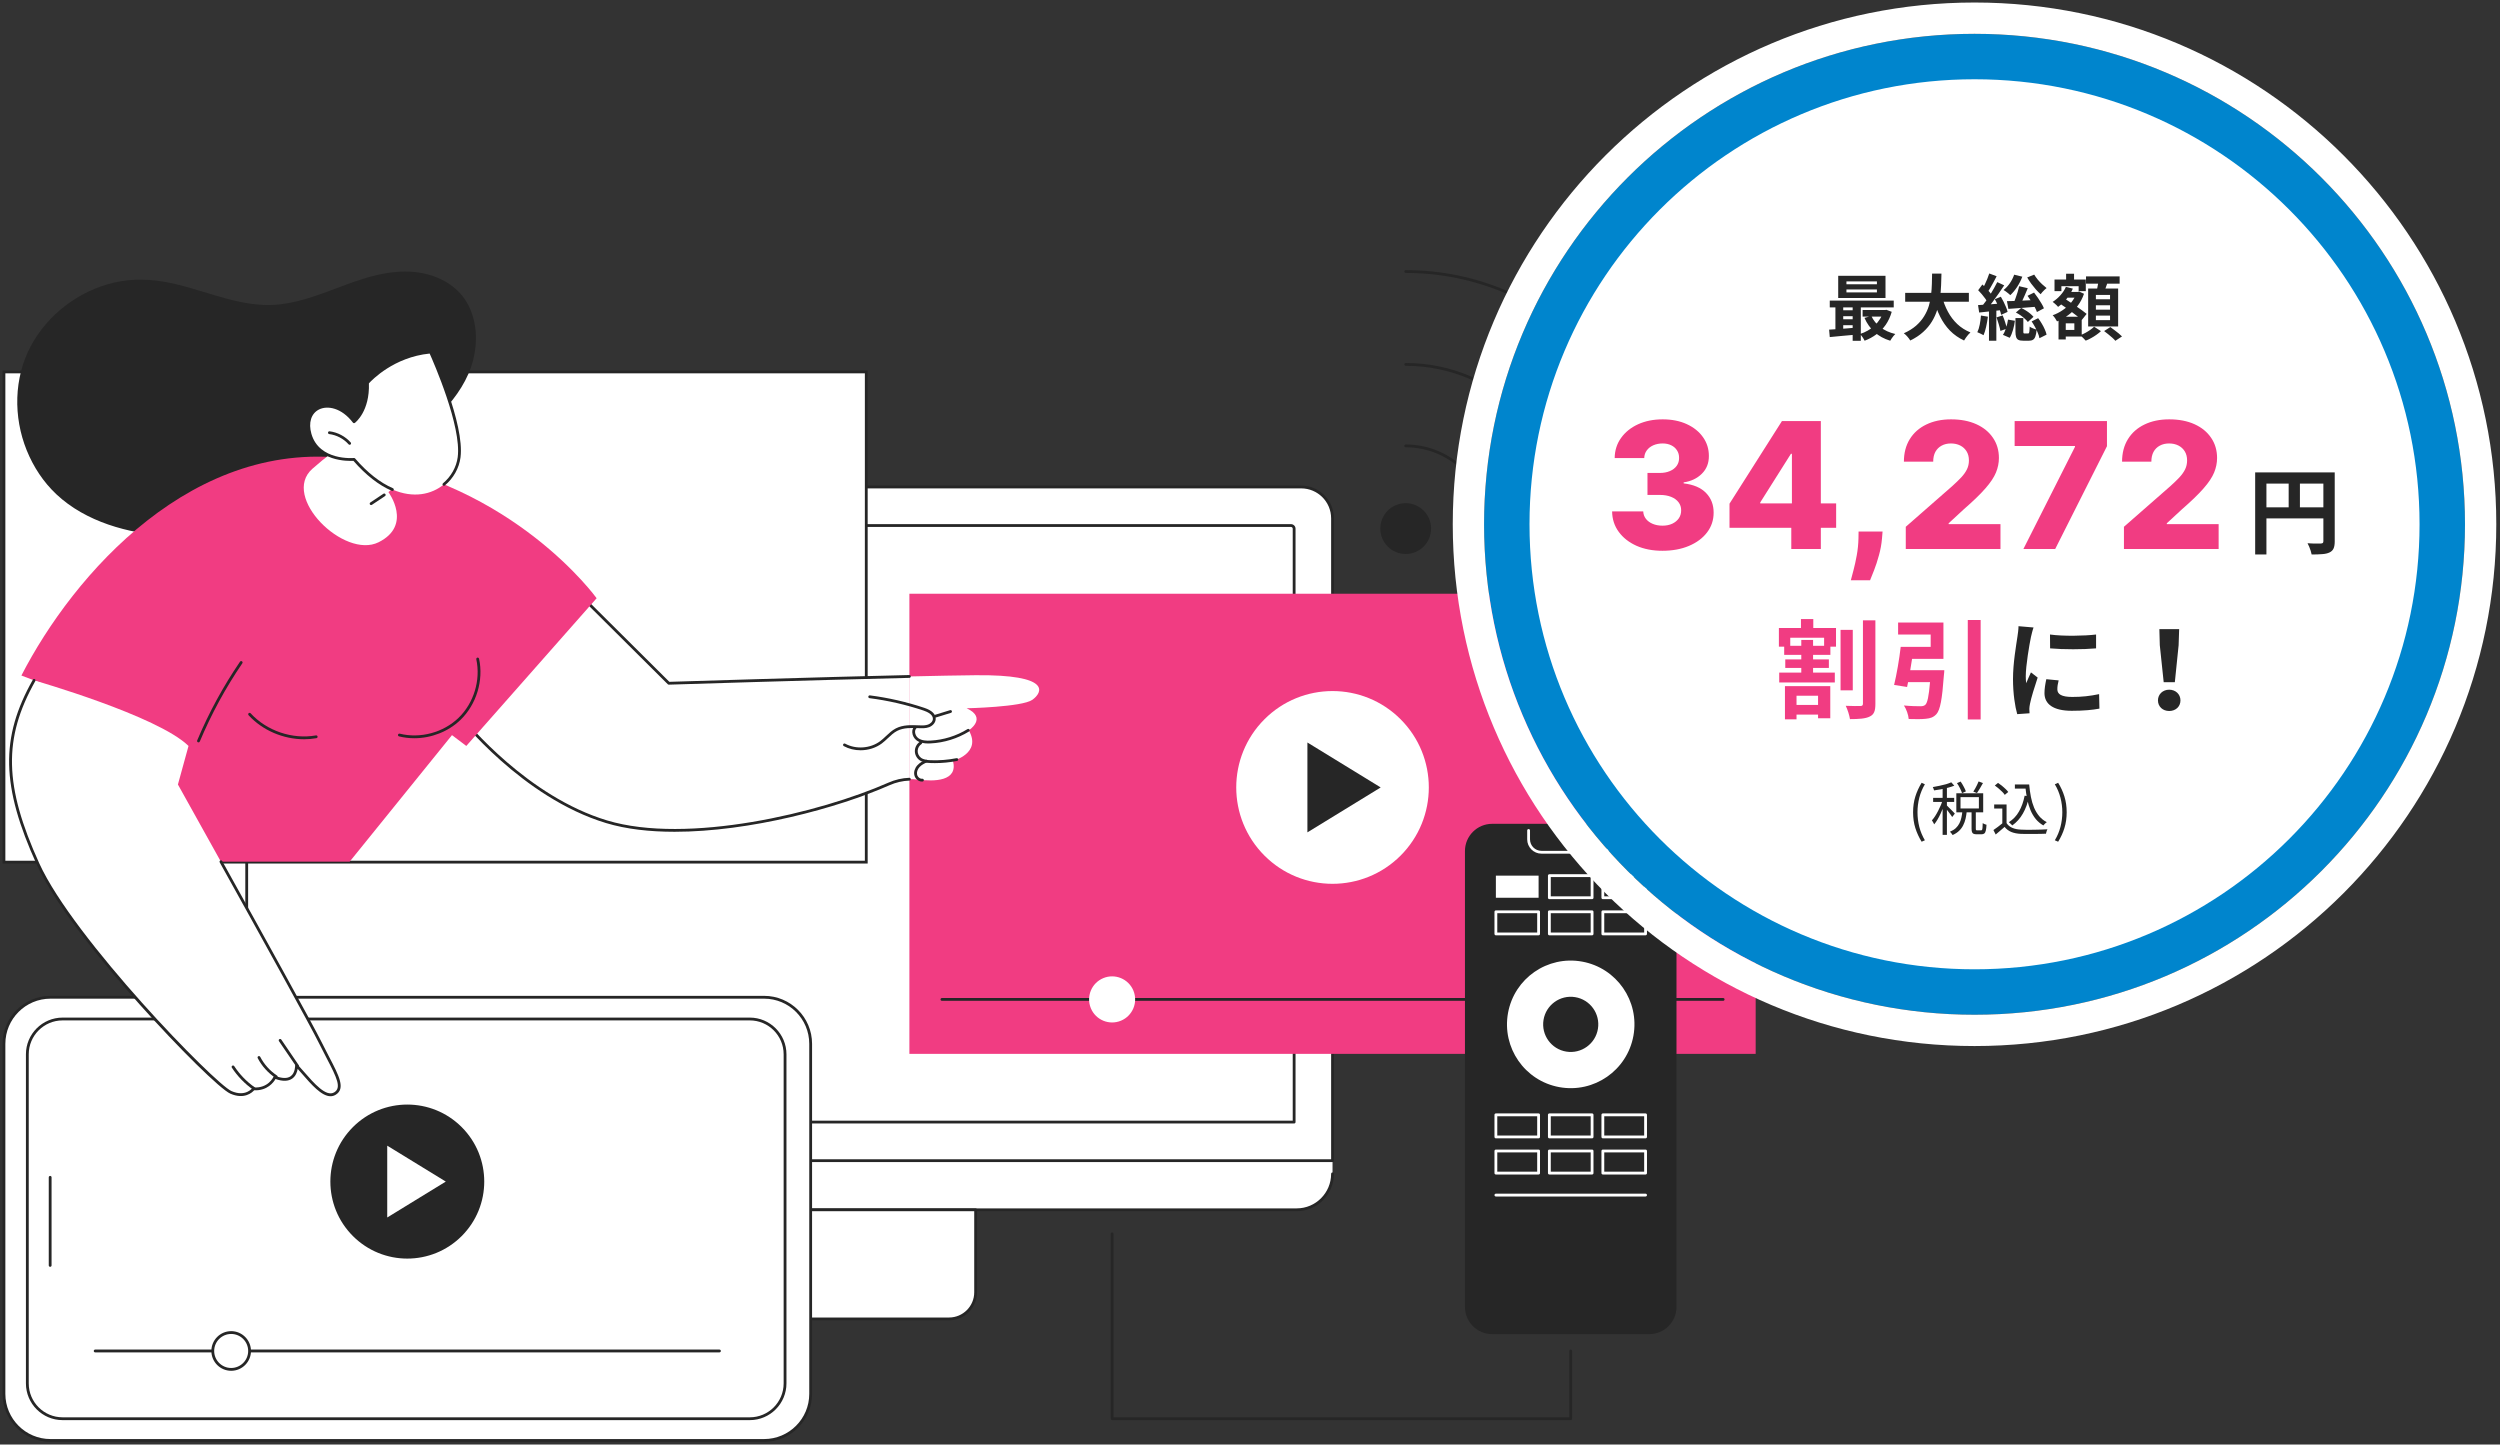
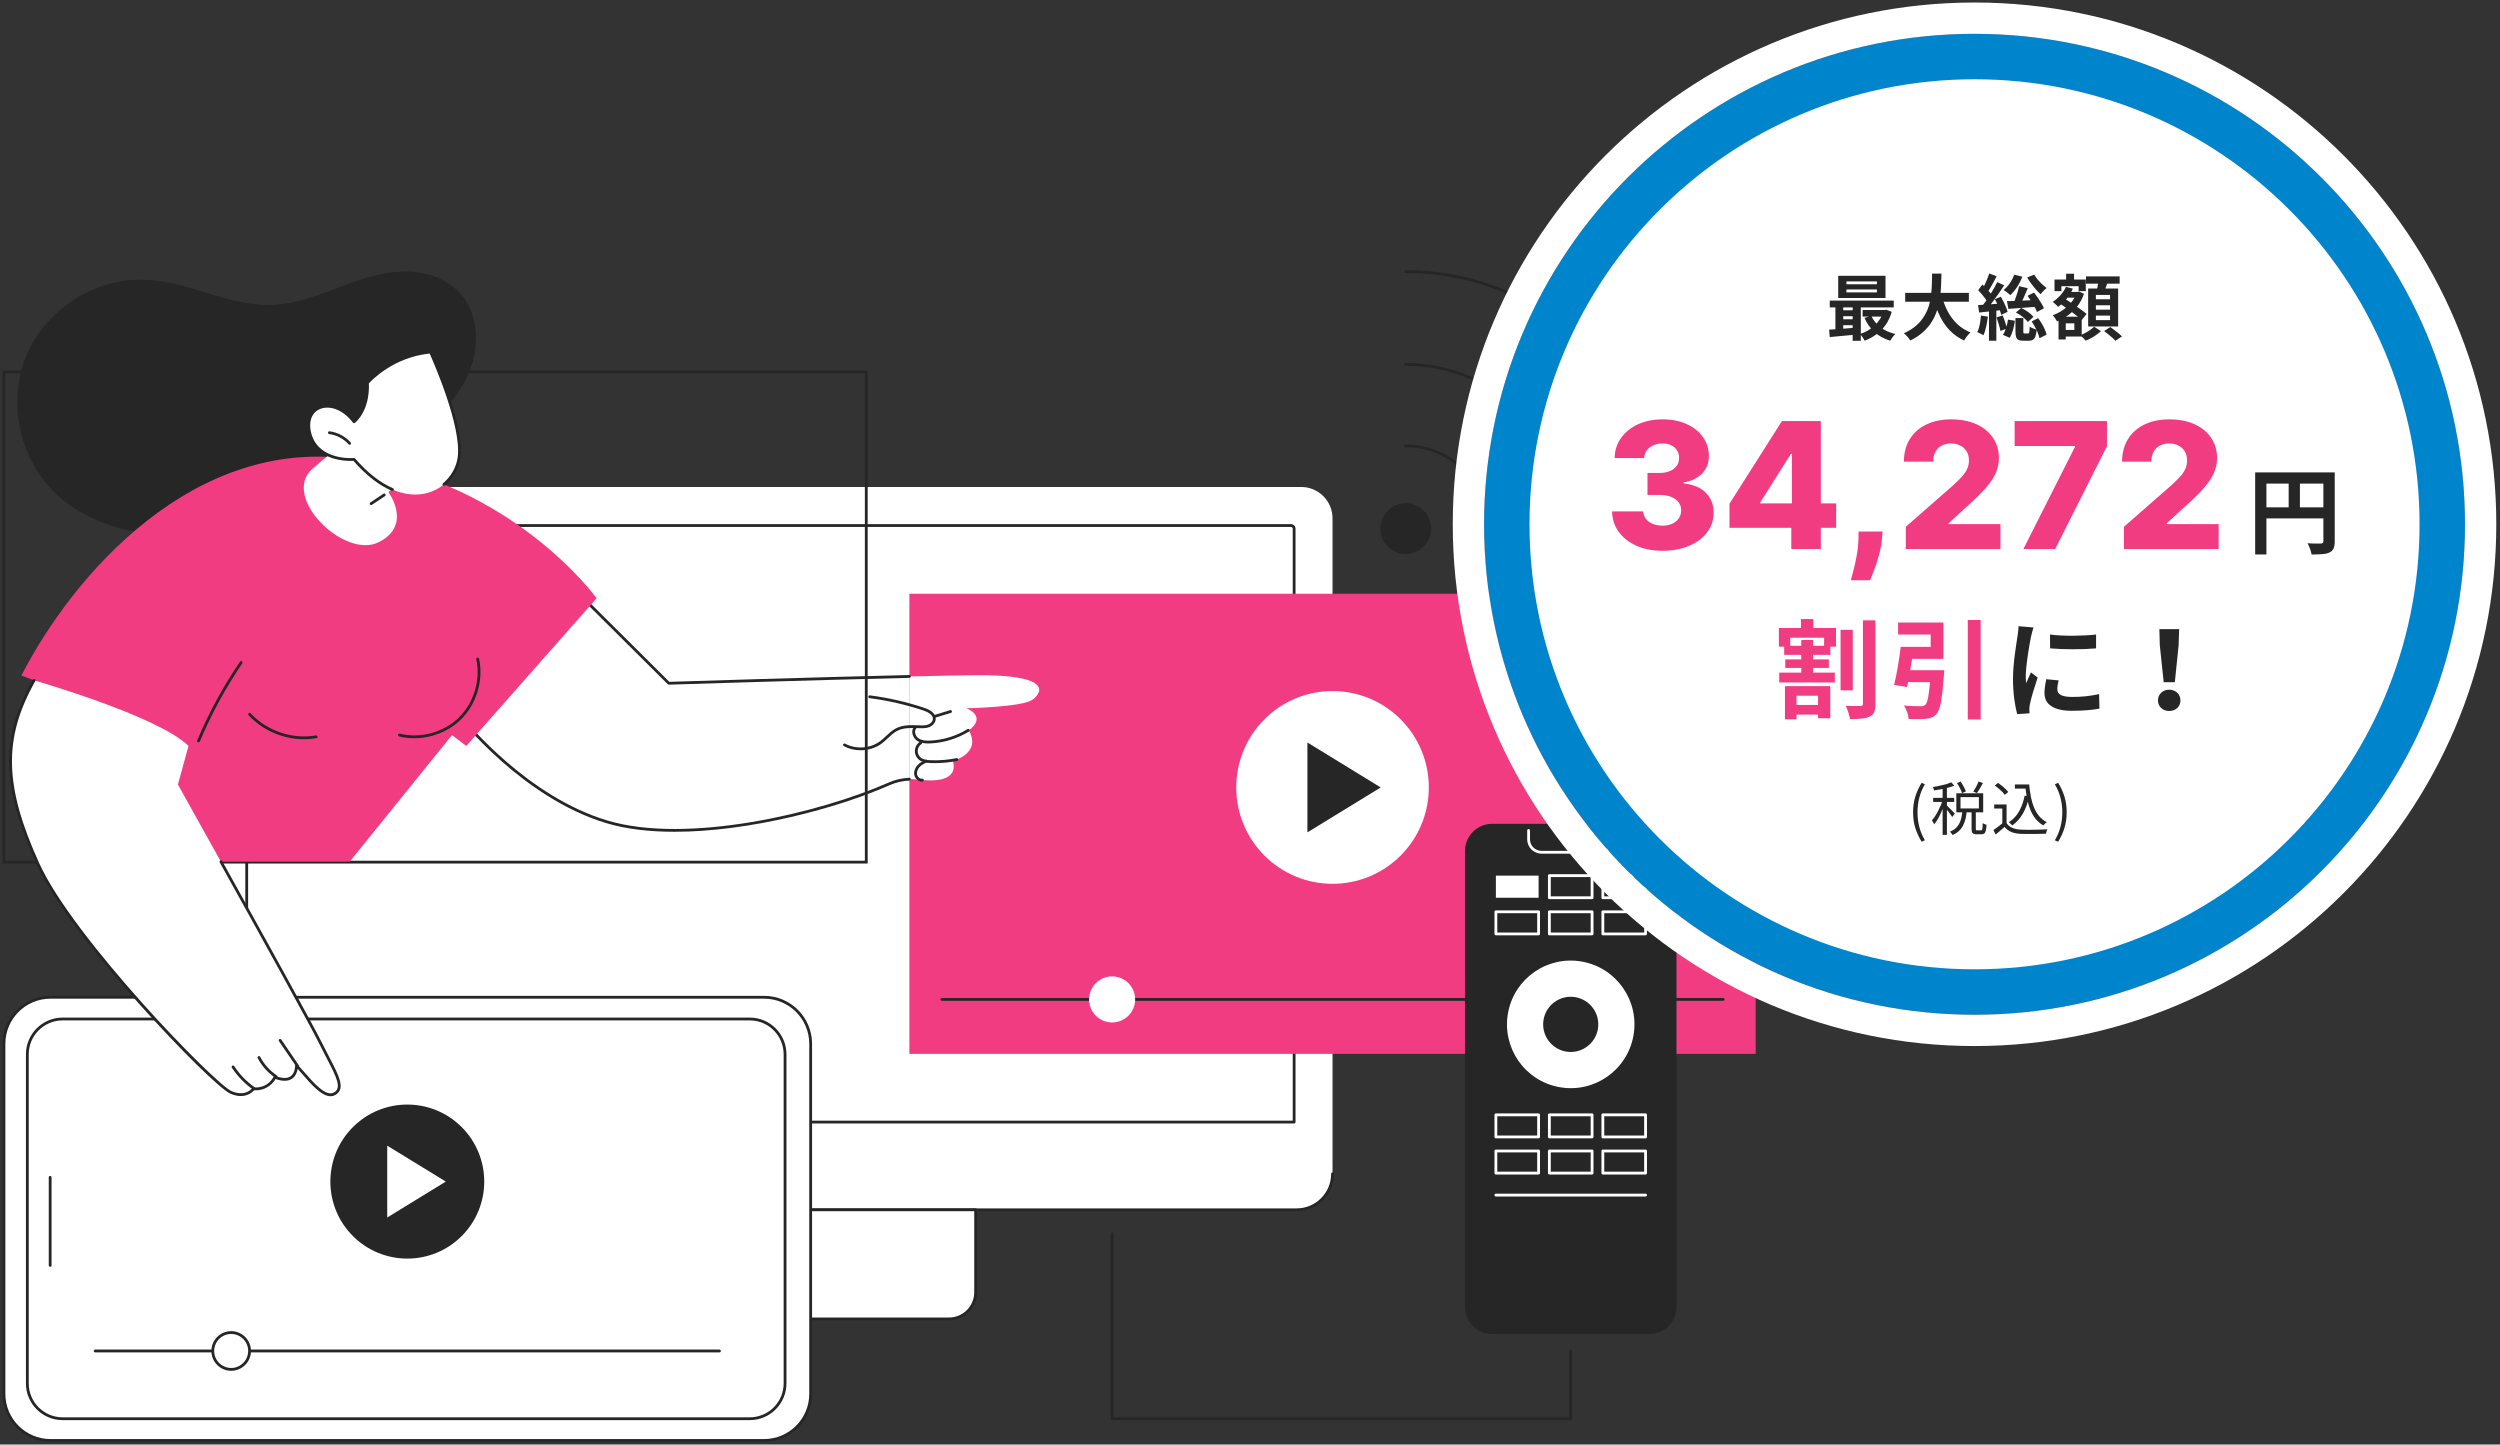
<svg xmlns="http://www.w3.org/2000/svg" width="559" height="323" viewBox="0 0 559 323" fill="none">
  <rect x="0" y="0" width="559" height="323" fill="#333333" stroke="none" />
  <g clip-path="url(#clip0_17016_52706)">
    <path d="M46.578 262.469C46.578 266.908 50.16 270.507 54.579 270.507H289.954C294.372 270.507 297.954 266.908 297.954 262.469V259.523L292.03 256.427H48.52L46.578 259.523V262.469Z" fill="white" />
    <path d="M289.954 270.822H54.579C49.994 270.822 46.264 267.074 46.264 262.469C46.264 262.295 46.405 262.154 46.578 262.154C46.752 262.154 46.893 262.295 46.893 262.469C46.893 266.727 50.341 270.192 54.579 270.192H289.954C294.192 270.192 297.64 266.727 297.64 262.469C297.64 262.295 297.78 262.154 297.954 262.154C298.128 262.154 298.269 262.295 298.269 262.469C298.269 267.074 294.539 270.822 289.954 270.822Z" fill="#262626" />
    <path d="M126.382 270.507H218.151V288.963C218.151 292.245 215.489 294.91 212.209 294.91H132.323C129.044 294.91 126.382 292.245 126.382 288.963V270.507Z" fill="white" />
    <path d="M212.209 295.225H132.323C128.874 295.225 126.067 292.416 126.067 288.963V270.507C126.067 270.333 126.208 270.192 126.382 270.192H218.151C218.325 270.192 218.465 270.333 218.465 270.507V288.963C218.465 292.416 215.659 295.225 212.209 295.225ZM126.696 270.822V288.963C126.696 292.068 129.221 294.595 132.323 294.595H212.209C215.312 294.595 217.836 292.068 217.836 288.963V270.822H126.696Z" fill="#262626" />
    <path d="M53.589 108.887H290.944C294.813 108.887 297.954 112.032 297.954 115.904V259.523H46.578V115.904C46.578 112.032 49.72 108.887 53.589 108.887Z" fill="white" />
-     <path d="M297.954 259.838H46.578C46.405 259.838 46.264 259.696 46.264 259.523V115.904C46.264 111.861 49.55 108.572 53.589 108.572H290.944C294.983 108.572 298.269 111.861 298.269 115.904V259.523C298.269 259.696 298.128 259.838 297.954 259.838ZM46.893 259.208H297.64V115.904C297.64 112.209 294.636 109.202 290.944 109.202H53.589C49.897 109.202 46.893 112.209 46.893 115.904V259.208Z" fill="#262626" />
    <path d="M289.368 251.212H55.164C54.991 251.212 54.85 251.071 54.85 250.897V118.215C54.85 117.655 55.306 117.198 55.866 117.198H288.667C289.227 117.198 289.683 117.655 289.683 118.215V250.897C289.683 251.071 289.542 251.212 289.368 251.212ZM55.479 250.582H289.054V118.215C289.054 118.002 288.88 117.828 288.667 117.828H55.866C55.653 117.828 55.479 118.002 55.479 118.215V250.582Z" fill="#262626" />
    <path d="M392.569 132.763H203.34V235.648H392.569V132.763Z" fill="#F13C82" />
    <path d="M313.178 191.309C321.586 182.893 321.586 169.248 313.178 160.832C304.77 152.416 291.138 152.416 282.73 160.832C274.322 169.248 274.322 182.893 282.73 191.309C291.138 199.725 304.77 199.725 313.178 191.309Z" fill="white" />
    <path d="M292.337 186.118V166.023L308.722 176.071L292.337 186.118Z" fill="#262626" />
    <path d="M385.296 223.784H210.613C210.439 223.784 210.298 223.644 210.298 223.47C210.298 223.296 210.439 223.155 210.613 223.155H385.296C385.469 223.155 385.61 223.296 385.61 223.47C385.61 223.644 385.469 223.784 385.296 223.784Z" fill="#262626" />
    <path d="M250.64 228.231C253.267 227.142 254.515 224.127 253.426 221.497C252.338 218.868 249.326 217.619 246.699 218.708C244.072 219.798 242.825 222.812 243.913 225.442C245.001 228.071 248.013 229.32 250.64 228.231Z" fill="white" />
    <path d="M181.264 311.675V233.399C181.264 227.649 176.607 222.987 170.861 222.987H11.286C5.541 222.987 0.883 227.649 0.883 233.399V311.675C0.883 317.425 5.541 322.087 11.286 322.087H170.861C176.607 322.087 181.264 317.425 181.264 311.675Z" fill="white" />
    <path d="M170.861 322.402H11.286C5.376 322.402 0.569 317.59 0.569 311.675V233.399C0.569 227.484 5.376 222.672 11.286 222.672H170.862C176.771 222.672 181.579 227.484 181.579 233.399V311.675C181.579 317.59 176.771 322.402 170.861 322.402ZM11.286 223.302C5.723 223.302 1.198 227.832 1.198 233.399V311.675C1.198 317.242 5.723 321.772 11.286 321.772H170.861C176.424 321.772 180.949 317.242 180.949 311.675V233.399C180.949 227.832 176.424 223.302 170.862 223.302H11.286Z" fill="#262626" />
    <path d="M175.538 309.335V235.739C175.538 231.381 172.008 227.849 167.655 227.849H13.995C9.641 227.849 6.112 231.381 6.112 235.739V309.335C6.112 313.693 9.641 317.226 13.995 317.226H167.655C172.008 317.226 175.538 313.693 175.538 309.335Z" fill="white" />
    <path d="M167.655 317.54H13.995C9.474 317.54 5.797 313.86 5.797 309.335V235.739C5.797 231.215 9.474 227.534 13.995 227.534H167.655C172.175 227.534 175.852 231.215 175.852 235.739V309.335C175.852 313.86 172.175 317.54 167.655 317.54ZM13.995 228.163C9.821 228.163 6.426 231.562 6.426 235.739V309.335C6.426 313.512 9.821 316.911 13.995 316.911H167.655C171.828 316.911 175.223 313.512 175.223 309.335V235.739C175.223 231.562 171.828 228.163 167.655 228.163H13.995Z" fill="#262626" />
    <path d="M11.216 283.261C11.042 283.261 10.901 283.12 10.901 282.946V263.25C10.901 263.076 11.042 262.936 11.216 262.936C11.389 262.936 11.53 263.076 11.53 263.25V282.946C11.53 283.12 11.389 283.261 11.216 283.261Z" fill="#262626" />
    <path d="M103.239 276.378C109.958 269.653 109.958 258.749 103.239 252.024C96.52 245.299 85.627 245.299 78.908 252.024C72.189 258.749 72.189 269.653 78.908 276.378C85.627 283.103 96.52 283.103 103.239 276.378Z" fill="#262626" />
    <path d="M86.585 272.23V256.172L99.678 264.201L86.585 272.23Z" fill="white" />
    <path d="M160.867 302.392H21.28C21.106 302.392 20.965 302.251 20.965 302.077C20.965 301.903 21.106 301.762 21.28 301.762H160.867C161.041 301.762 161.182 301.903 161.182 302.077C161.182 302.251 161.041 302.392 160.867 302.392Z" fill="#262626" />
    <path d="M54.6 304.989C56.207 303.381 56.207 300.773 54.6 299.165C52.993 297.557 50.388 297.557 48.782 299.165C47.175 300.773 47.175 303.381 48.782 304.989C50.388 306.597 52.993 306.597 54.6 304.989Z" fill="white" />
    <path d="M51.691 306.51C49.249 306.51 47.262 304.521 47.262 302.077C47.262 299.633 49.249 297.644 51.691 297.644C54.133 297.644 56.12 299.633 56.12 302.077C56.12 304.521 54.133 306.51 51.691 306.51ZM51.691 298.274C49.596 298.274 47.891 299.98 47.891 302.077C47.891 304.174 49.596 305.88 51.691 305.88C53.786 305.88 55.49 304.174 55.49 302.077C55.49 299.98 53.786 298.274 51.691 298.274Z" fill="#262626" />
-     <path d="M0.883 192.77L193.698 192.77V83.164L0.883 83.164V192.77Z" fill="white" />
    <path d="M194.012 193.085H0.569V82.849H194.012V193.085ZM1.198 192.456H193.383V83.479H1.198V192.456Z" fill="#262626" />
    <path d="M104.721 68.235C102.761 64.423 99.026 62.089 94.923 61.177C90.264 60.143 85.486 60.982 81.002 62.401C76.091 63.954 71.393 66.168 66.374 67.379C63.933 67.968 61.442 68.292 58.928 68.186C56.575 68.087 54.246 67.672 51.962 67.109C47.327 65.967 42.842 64.269 38.167 63.279C33.922 62.38 29.654 62.211 25.412 63.21C17.623 65.045 10.654 70.317 6.882 77.395C3.083 84.525 2.964 93.225 5.963 100.664C7.456 104.366 9.693 107.785 12.607 110.523C15.901 113.618 19.94 115.809 24.19 117.281C28.533 118.784 33.1 119.552 37.672 119.907C42.871 120.311 48.105 120.21 53.286 119.625C58.275 119.061 63.267 118.078 68.053 116.545C71.474 115.449 74.889 113.986 77.717 111.73C77.814 111.762 77.922 111.748 77.992 111.65C78.079 111.526 78.169 111.405 78.258 111.283C78.419 111.145 78.58 111.005 78.737 110.86C79.889 109.801 80.87 108.595 81.664 107.258C87.027 101.716 93.772 97.558 99.056 91.908C102.112 88.641 104.699 84.838 105.812 80.456C106.835 76.43 106.642 71.97 104.721 68.235Z" fill="#262626" />
    <path d="M203.332 174.229C203.958 174.207 204.586 174.234 205.212 174.313C208.883 174.778 214.284 174.731 213.083 170.121C213.083 170.121 219.58 168.46 216.62 163.3C216.62 163.3 220.863 160.555 216.141 158.372C216.141 158.372 228.571 158.101 230.838 156.474C233.106 154.848 235.283 150.807 218.1 150.978C214.449 151.014 209.256 151.116 203.34 151.254L203.332 174.229Z" fill="white" />
-     <path d="M203.34 151.254C181.407 151.766 149.54 152.775 149.54 152.775L124.208 127.584L102.745 160.039C102.745 160.039 116.629 178.006 135.635 183.744C153.333 189.088 182.923 182.292 198.763 175.29C200.212 174.65 201.763 174.284 203.332 174.229L203.34 151.254Z" fill="white" />
    <path d="M150.834 185.987C145.28 185.987 140.05 185.406 135.545 184.046C116.66 178.345 102.635 160.412 102.496 160.231C102.413 160.125 102.408 159.977 102.482 159.865L123.946 127.41C123.998 127.332 124.082 127.281 124.176 127.271C124.27 127.262 124.363 127.294 124.43 127.361L149.666 152.456C151.961 152.383 182.373 151.429 203.332 150.939C203.503 150.94 203.65 151.073 203.654 151.247C203.658 151.421 203.521 151.565 203.347 151.569C181.666 152.075 149.869 153.08 149.551 153.09C149.464 153.086 149.38 153.059 149.319 152.998L124.258 128.078L103.133 160.022C104.636 161.895 118.039 178.103 135.726 183.443C153.682 188.862 183.323 181.77 198.636 175.002C200.143 174.336 201.719 173.97 203.321 173.914C203.494 173.901 203.641 174.044 203.647 174.218C203.653 174.392 203.517 174.537 203.343 174.543C201.822 174.596 200.324 174.945 198.89 175.578C187.321 180.692 167.605 185.987 150.834 185.987Z" fill="#262626" />
    <path d="M192.418 167.76C191.112 167.76 189.81 167.455 188.673 166.835C188.52 166.751 188.464 166.56 188.547 166.407C188.631 166.255 188.822 166.199 188.974 166.282C191.385 167.599 194.606 167.37 196.807 165.726C197.262 165.386 197.692 164.981 198.107 164.589C198.778 163.956 199.471 163.302 200.321 162.864C201.913 162.045 203.734 162.117 205.496 162.186L205.568 162.189C206.328 162.219 206.954 162.225 207.53 162.007C208.042 161.813 208.571 161.351 208.596 160.754C208.64 159.746 207.294 159.143 206.488 158.874C202.577 157.565 198.519 156.635 194.428 156.111C194.255 156.088 194.133 155.931 194.156 155.758C194.178 155.586 194.336 155.466 194.507 155.486C198.639 156.016 202.737 156.954 206.687 158.277C208.394 158.847 209.271 159.713 209.225 160.781C209.187 161.665 208.458 162.33 207.752 162.596C207.011 162.876 206.198 162.844 205.544 162.819L205.471 162.816C203.791 162.75 202.054 162.681 200.609 163.424C199.838 163.821 199.207 164.417 198.539 165.047C198.11 165.452 197.668 165.869 197.184 166.231C195.83 167.242 194.121 167.76 192.418 167.76Z" fill="#262626" />
    <path d="M209.156 160.448C209.022 160.448 208.897 160.361 208.856 160.225C208.805 160.059 208.898 159.883 209.064 159.832L212.447 158.791C212.614 158.741 212.79 158.834 212.841 159C212.892 159.166 212.798 159.342 212.632 159.393L209.249 160.434C209.218 160.443 209.187 160.448 209.156 160.448Z" fill="#262626" />
    <path d="M207.532 166.241C206.673 166.241 205.707 166.115 204.939 165.545C204.398 165.143 204.032 164.469 203.984 163.786C203.945 163.238 204.119 162.744 204.473 162.395C204.596 162.272 204.795 162.274 204.918 162.398C205.04 162.522 205.038 162.721 204.915 162.843C204.632 163.123 204.594 163.487 204.611 163.742C204.646 164.239 204.922 164.748 205.314 165.039C206.093 165.618 207.19 165.642 208.058 165.597C210.981 165.448 213.845 164.559 216.339 163.025C216.487 162.933 216.681 162.98 216.772 163.128C216.863 163.276 216.817 163.47 216.669 163.561C214.085 165.151 211.118 166.072 208.09 166.226C207.911 166.235 207.724 166.241 207.532 166.241Z" fill="#262626" />
    <path d="M209.032 170.632C208.713 170.632 208.394 170.626 208.075 170.614C207.178 170.58 206.249 170.473 205.534 169.921C204.899 169.432 204.528 168.631 204.565 167.83C204.601 167.029 205.044 166.266 205.721 165.836C205.867 165.743 206.062 165.786 206.155 165.934C206.248 166.08 206.204 166.275 206.058 166.368C205.552 166.689 205.221 167.26 205.193 167.859C205.166 168.458 205.443 169.057 205.918 169.423C206.493 169.866 207.306 169.955 208.099 169.985C210.034 170.058 211.978 169.904 213.878 169.529C214.048 169.495 214.214 169.606 214.247 169.777C214.281 169.948 214.17 170.113 214 170.147C212.365 170.469 210.698 170.632 209.032 170.632Z" fill="#262626" />
    <path d="M206.131 174.757C205.362 174.757 204.627 174.142 204.448 173.319C204.288 172.588 204.54 171.765 205.121 171.119C205.665 170.513 206.392 170.151 206.965 169.903C207.124 169.834 207.31 169.907 207.378 170.067C207.448 170.226 207.374 170.412 207.215 170.481C206.701 170.703 206.052 171.025 205.589 171.54C205.15 172.029 204.948 172.659 205.062 173.185C205.185 173.748 205.712 174.184 206.218 174.122C206.39 174.105 206.546 174.228 206.565 174.401C206.584 174.574 206.459 174.729 206.287 174.748C206.235 174.754 206.183 174.757 206.131 174.757Z" fill="#262626" />
    <path d="M104.264 166.795L133.405 133.764C133.405 133.764 114.968 108.098 79.163 102.717C43.358 97.337 16.343 128.548 4.784 151.048L35.147 162.619L26.883 192.676H78.18L101.063 164.374L104.264 166.795Z" fill="#F13C82" />
    <path d="M44.381 166C44.341 166 44.3 165.992 44.26 165.975C44.099 165.908 44.024 165.723 44.092 165.563C46.679 159.399 49.901 153.475 53.667 147.954C53.765 147.811 53.961 147.774 54.105 147.872C54.248 147.97 54.285 148.166 54.187 148.309C50.444 153.795 47.243 159.682 44.672 165.807C44.621 165.927 44.504 166 44.381 166Z" fill="#262626" />
    <path d="M7.624 152.13C7.624 152.13 35.271 160.047 42.153 166.794L39.783 175.415C39.783 175.415 68.574 226.948 71.617 233.137C74.66 239.326 77.36 243.004 74.893 244.519C72.426 246.035 68.875 240.992 66.305 238.251C66.305 238.251 66.473 242.798 61.456 240.873C61.456 240.873 60.254 243.698 56.683 243.468C56.683 243.468 55.065 245.756 51.635 244.256C47.656 242.517 16.131 209.962 8.507 193.198C0.883 176.434 0.065 165.53 7.624 152.13Z" fill="white" />
    <path d="M73.904 245.119C71.896 245.119 69.608 242.488 67.549 240.121C67.207 239.729 66.878 239.351 66.562 238.998C66.456 239.654 66.162 240.584 65.358 241.16C64.472 241.794 63.21 241.829 61.605 241.263C61.188 241.985 59.793 243.912 56.823 243.791C56.373 244.294 54.614 245.902 51.509 244.545C49.31 243.584 40.012 234.437 31.203 224.571C24.525 217.091 12.658 203.085 8.221 193.329C0.246 175.794 0.018 164.972 7.35 151.976C7.435 151.824 7.627 151.771 7.778 151.856C7.93 151.941 7.983 152.134 7.898 152.285C0.682 165.076 0.917 175.748 8.793 193.068C16.43 209.859 48.038 242.34 51.761 243.968C54.918 245.348 56.412 243.307 56.426 243.286C56.489 243.197 56.592 243.149 56.703 243.154C59.996 243.364 61.12 240.855 61.167 240.748C61.233 240.594 61.411 240.517 61.568 240.579C63.087 241.161 64.238 241.185 64.989 240.65C66.033 239.905 65.991 238.279 65.99 238.262C65.986 238.131 66.063 238.011 66.184 237.961C66.305 237.911 66.445 237.94 66.534 238.036C67.004 238.536 67.499 239.105 68.023 239.708C70.211 242.223 72.935 245.354 74.728 244.251C76.395 243.228 75.352 241.043 73.03 236.593C72.512 235.601 71.925 234.476 71.335 233.276C69.492 229.527 58.242 209.212 49.129 192.829C49.044 192.677 49.099 192.485 49.251 192.401C49.403 192.317 49.594 192.371 49.678 192.523C58.795 208.912 70.05 229.237 71.9 232.998C72.486 234.191 73.071 235.312 73.587 236.302C75.822 240.583 77.298 243.412 75.058 244.788C74.687 245.016 74.301 245.119 73.904 245.119Z" fill="#262626" />
    <path d="M56.78 243.703C56.717 243.703 56.655 243.685 56.6 243.646C54.732 242.34 53.087 240.64 51.843 238.729C51.748 238.583 51.789 238.388 51.934 238.293C52.081 238.198 52.275 238.24 52.37 238.385C53.571 240.229 55.158 241.87 56.96 243.13C57.102 243.23 57.137 243.426 57.038 243.569C56.977 243.657 56.879 243.703 56.78 243.703Z" fill="#262626" />
    <path d="M61.767 241.065C61.707 241.065 61.647 241.048 61.593 241.013C59.922 239.905 58.55 238.379 57.626 236.598C57.546 236.443 57.606 236.253 57.76 236.173C57.914 236.094 58.104 236.153 58.184 236.307C59.059 237.994 60.358 239.439 61.941 240.488C62.086 240.584 62.125 240.779 62.029 240.924C61.969 241.016 61.869 241.065 61.767 241.065Z" fill="#262626" />
    <path d="M66.533 238.663C66.433 238.663 66.334 238.615 66.273 238.526L62.376 232.802C62.278 232.658 62.315 232.462 62.459 232.364C62.602 232.267 62.798 232.303 62.896 232.447L66.793 238.171C66.891 238.315 66.854 238.511 66.71 238.608C66.656 238.645 66.594 238.663 66.533 238.663Z" fill="#262626" />
    <path d="M92.633 165.07C91.487 165.07 90.342 164.936 89.23 164.66C89.061 164.618 88.958 164.448 89 164.279C89.042 164.11 89.212 164.007 89.381 164.049C93.981 165.19 99.15 163.794 102.552 160.491C105.953 157.188 107.504 152.058 106.503 147.421C106.467 147.251 106.575 147.084 106.744 147.047C106.914 147.009 107.082 147.119 107.118 147.289C108.164 152.132 106.543 157.492 102.99 160.943C100.259 163.594 96.437 165.07 92.633 165.07Z" fill="#262626" />
    <path d="M67.994 165.298C63.366 165.298 58.708 163.33 55.579 159.92C55.462 159.792 55.47 159.593 55.598 159.475C55.726 159.357 55.925 159.366 56.042 159.494C59.656 163.431 65.388 165.37 70.646 164.437C70.819 164.407 70.981 164.521 71.011 164.692C71.041 164.864 70.928 165.027 70.756 165.057C69.846 165.219 68.92 165.298 67.994 165.298Z" fill="#262626" />
    <path d="M86.853 110.035C86.853 110.035 92.344 117.423 84.646 121.25C76.949 125.077 62.75 111.086 69.847 104.82C76.431 99.006 78.18 99.14 78.18 99.14L81.442 94.038L91.553 106.174L86.853 110.035Z" fill="white" />
    <path d="M82.98 112.934C82.879 112.934 82.779 112.885 82.718 112.794C82.622 112.649 82.661 112.454 82.805 112.357L85.741 110.399C85.886 110.302 86.081 110.341 86.177 110.486C86.274 110.631 86.235 110.826 86.09 110.923L83.154 112.882C83.101 112.917 83.04 112.934 82.98 112.934Z" fill="#262626" />
    <path d="M96.265 78.721C87.318 79.526 82.169 85.603 82.169 85.603C82.422 91.855 79.163 94.305 79.163 94.305C74.553 88.264 67.482 90.672 69.329 97.095C71.176 103.518 79.163 102.717 79.163 102.717C82.125 106.147 85.032 108.29 87.738 109.457C92.448 111.488 96.547 110.559 99.262 108.303C101.137 106.745 102.353 104.554 102.654 102.267C103.641 94.769 96.265 78.721 96.265 78.721Z" fill="white" />
    <path d="M87.737 109.772C87.696 109.772 87.654 109.764 87.613 109.746C84.694 108.487 81.806 106.232 79.028 103.042C77.849 103.109 70.774 103.257 69.027 97.182C68.227 94.399 69 92.031 71.046 91C73.078 89.977 76.463 90.451 79.204 93.847C79.921 93.149 82.058 90.635 81.855 85.615C81.852 85.536 81.878 85.459 81.929 85.399C81.981 85.337 87.265 79.215 96.237 78.407C96.371 78.395 96.495 78.468 96.551 78.589C96.853 79.248 103.953 94.806 102.966 102.308C102.653 104.682 101.377 106.955 99.463 108.545C99.33 108.657 99.131 108.638 99.02 108.504C98.909 108.37 98.927 108.172 99.061 108.061C100.854 106.571 102.05 104.444 102.342 102.226C103.247 95.354 96.915 80.938 96.071 79.055C88.074 79.861 83.161 84.976 82.488 85.717C82.697 91.968 79.489 94.453 79.352 94.557C79.214 94.66 79.018 94.634 78.913 94.496C76.355 91.144 73.189 90.626 71.329 91.563C69.571 92.448 68.921 94.535 69.632 97.008C71.383 103.099 79.055 102.412 79.132 102.404C79.234 102.394 79.334 102.434 79.401 102.511C82.148 105.691 84.995 107.931 87.862 109.168C88.022 109.237 88.095 109.422 88.027 109.582C87.975 109.701 87.859 109.772 87.737 109.772Z" fill="#262626" />
    <path d="M78.18 99.455C78.093 99.455 78.006 99.42 77.944 99.35C76.842 98.105 75.264 97.272 73.616 97.062C73.443 97.04 73.321 96.882 73.343 96.71C73.365 96.537 73.522 96.416 73.695 96.437C75.492 96.666 77.213 97.575 78.415 98.931C78.53 99.062 78.518 99.261 78.388 99.376C78.328 99.429 78.254 99.455 78.18 99.455Z" fill="#262626" />
    <path d="M351.214 317.54H248.67C248.496 317.54 248.355 317.399 248.355 317.225V275.879C248.355 275.705 248.496 275.564 248.67 275.564C248.843 275.564 248.984 275.705 248.984 275.879V316.911H350.899V302.077C350.899 301.903 351.04 301.762 351.214 301.762C351.387 301.762 351.528 301.903 351.528 302.077V317.225C351.528 317.399 351.387 317.54 351.214 317.54Z" fill="#262626" />
    <path d="M332.789 118.507C332.615 118.507 332.474 118.366 332.474 118.192C332.474 108.169 324.328 100.015 314.314 100.015C314.14 100.015 314 99.874 314 99.7C314 99.526 314.14 99.385 314.314 99.385C324.675 99.385 333.103 107.822 333.103 118.192C333.103 118.366 332.963 118.507 332.789 118.507Z" fill="#262626" />
    <path d="M316.487 123.442C319.384 122.241 320.76 118.917 319.56 116.017C318.36 113.118 315.038 111.741 312.141 112.942C309.244 114.143 307.869 117.467 309.069 120.367C310.269 123.267 313.59 124.644 316.487 123.442Z" fill="#262626" />
    <path d="M350.99 118.507C350.816 118.507 350.675 118.366 350.675 118.192C350.675 98.124 334.364 81.797 314.314 81.797C314.14 81.797 314 81.656 314 81.482C314 81.308 314.14 81.167 314.314 81.167C334.711 81.167 351.305 97.776 351.305 118.192C351.305 118.366 351.164 118.507 350.99 118.507Z" fill="#262626" />
    <path d="M371.735 118.507C371.561 118.507 371.421 118.366 371.421 118.192C371.421 86.674 345.803 61.032 314.314 61.032C314.14 61.032 314 60.891 314 60.717C314 60.543 314.14 60.402 314.314 60.402C346.15 60.402 372.05 86.326 372.05 118.192C372.05 118.366 371.909 118.507 371.735 118.507Z" fill="#262626" />
    <path d="M368.774 184.205H333.653C330.29 184.205 327.563 186.934 327.563 190.3V292.218C327.563 295.585 330.29 298.314 333.653 298.314H368.774C372.137 298.314 374.864 295.585 374.864 292.218V190.3C374.864 186.934 372.137 184.205 368.774 184.205Z" fill="#262626" />
    <path d="M365.235 231.594C366.639 223.843 361.5 216.42 353.756 215.015C346.012 213.609 338.596 218.753 337.192 226.504C335.788 234.256 340.927 241.679 348.671 243.084C356.415 244.49 363.831 239.346 365.235 231.594Z" fill="white" />
    <path d="M357.298 230.038C357.843 226.674 355.561 223.505 352.201 222.959C348.841 222.413 345.674 224.698 345.129 228.061C344.584 231.425 346.866 234.594 350.226 235.14C353.586 235.686 356.753 233.401 357.298 230.038Z" fill="#262626" />
    <path d="M344.03 195.793H334.478V200.738H344.03V195.793Z" fill="white" />
    <path d="M355.99 201.053H346.437C346.264 201.053 346.123 200.912 346.123 200.738V195.793C346.123 195.619 346.264 195.478 346.437 195.478H355.99C356.163 195.478 356.304 195.619 356.304 195.793V200.738C356.304 200.912 356.163 201.053 355.99 201.053ZM346.752 200.423H355.675V196.108H346.752V200.423Z" fill="white" />
    <path d="M367.949 201.053H358.397C358.223 201.053 358.083 200.912 358.083 200.738V195.793C358.083 195.619 358.223 195.478 358.397 195.478H367.949C368.123 195.478 368.264 195.619 368.264 195.793V200.738C368.264 200.912 368.123 201.053 367.949 201.053ZM358.712 200.423H367.635V196.108H358.712V200.423Z" fill="white" />
    <path d="M344.03 209.139H334.478C334.304 209.139 334.163 208.998 334.163 208.824V203.879C334.163 203.705 334.304 203.564 334.478 203.564H344.03C344.204 203.564 344.344 203.705 344.344 203.879V208.824C344.344 208.998 344.204 209.139 344.03 209.139ZM334.792 208.509H343.715V204.194H334.792V208.509Z" fill="white" />
    <path d="M355.99 209.139H346.437C346.264 209.139 346.123 208.998 346.123 208.824V203.879C346.123 203.705 346.264 203.564 346.437 203.564H355.99C356.163 203.564 356.304 203.705 356.304 203.879V208.824C356.304 208.998 356.163 209.139 355.99 209.139ZM346.752 208.509H355.675V204.194H346.752V208.509Z" fill="white" />
    <path d="M367.949 209.139H358.397C358.223 209.139 358.083 208.998 358.083 208.824V203.879C358.083 203.705 358.223 203.564 358.397 203.564H367.949C368.123 203.564 368.264 203.705 368.264 203.879V208.824C368.264 208.998 368.123 209.139 367.949 209.139ZM358.712 208.509H367.635V204.194H358.712V208.509Z" fill="white" />
    <path d="M344.03 254.535H334.478C334.304 254.535 334.163 254.394 334.163 254.22V249.275C334.163 249.101 334.304 248.96 334.478 248.96H344.03C344.204 248.96 344.344 249.101 344.344 249.275V254.22C344.344 254.394 344.204 254.535 344.03 254.535ZM334.792 253.905H343.715V249.59H334.792V253.905Z" fill="white" />
    <path d="M355.99 254.535H346.437C346.264 254.535 346.123 254.394 346.123 254.22V249.275C346.123 249.101 346.264 248.96 346.437 248.96H355.99C356.163 248.96 356.304 249.101 356.304 249.275V254.22C356.304 254.394 356.163 254.535 355.99 254.535ZM346.752 253.905H355.675V249.59H346.752V253.905Z" fill="white" />
    <path d="M367.949 254.535H358.397C358.223 254.535 358.083 254.394 358.083 254.22V249.275C358.083 249.101 358.223 248.96 358.397 248.96H367.949C368.123 248.96 368.264 249.101 368.264 249.275V254.22C368.264 254.394 368.123 254.535 367.949 254.535ZM358.712 253.905H367.635V249.59H358.712V253.905Z" fill="white" />
    <path d="M344.03 262.621H334.478C334.304 262.621 334.163 262.48 334.163 262.306V257.36C334.163 257.186 334.304 257.046 334.478 257.046H344.03C344.204 257.046 344.344 257.186 344.344 257.36V262.306C344.344 262.48 344.204 262.621 344.03 262.621ZM334.792 261.991H343.715V257.675H334.792V261.991Z" fill="white" />
    <path d="M355.99 262.621H346.437C346.264 262.621 346.123 262.48 346.123 262.306V257.36C346.123 257.186 346.264 257.046 346.437 257.046H355.99C356.163 257.046 356.304 257.186 356.304 257.36V262.306C356.304 262.48 356.163 262.621 355.99 262.621ZM346.752 261.991H355.675V257.675H346.752V261.991Z" fill="white" />
    <path d="M367.949 262.621H358.397C358.223 262.621 358.083 262.48 358.083 262.306V257.36C358.083 257.186 358.223 257.046 358.397 257.046H367.949C368.123 257.046 368.264 257.186 368.264 257.36V262.306C368.264 262.48 368.123 262.621 367.949 262.621ZM358.712 261.991H367.635V257.675H358.712V261.991Z" fill="white" />
    <path d="M357.749 190.878H344.678C342.915 190.878 341.48 189.442 341.48 187.678V185.689C341.48 185.515 341.621 185.375 341.795 185.375C341.969 185.375 342.11 185.515 342.11 185.689V187.678C342.11 189.095 343.262 190.248 344.678 190.248H357.749C359.165 190.248 360.317 189.095 360.317 187.678V185.689C360.317 185.515 360.458 185.375 360.632 185.375C360.806 185.375 360.947 185.515 360.947 185.689V187.678C360.947 189.442 359.512 190.878 357.749 190.878Z" fill="white" />
    <path d="M367.949 267.538H334.478C334.304 267.538 334.163 267.397 334.163 267.223C334.163 267.049 334.304 266.908 334.478 266.908H367.949C368.123 266.908 368.264 267.049 368.264 267.223C368.264 267.397 368.123 267.538 367.949 267.538Z" fill="white" />
  </g>
  <path d="M551.171 117.229C551.171 56.662 502.071 7.563 441.504 7.563C380.937 7.563 331.837 56.662 331.837 117.229C331.837 177.797 380.937 226.896 441.504 226.896C502.071 226.896 551.171 177.797 551.171 117.229Z" fill="#0085CD" />
  <path fill-rule="evenodd" clip-rule="evenodd" d="M558.171 117.229C558.171 52.796 505.937 0.563 441.504 0.563C377.071 0.563 324.837 52.796 324.837 117.229C324.837 181.663 377.071 233.896 441.504 233.896C505.937 233.896 558.171 181.663 558.171 117.229ZM441.504 7.563C502.071 7.563 551.171 56.662 551.171 117.229C551.171 177.797 502.071 226.896 441.504 226.896C380.937 226.896 331.837 177.797 331.837 117.229C331.837 56.662 380.937 7.563 441.504 7.563Z" fill="white" />
  <path d="M541.011 117.229C541.011 62.273 496.46 17.723 441.504 17.723C386.548 17.723 341.997 62.273 341.997 117.229C341.997 172.185 386.548 216.736 441.504 216.736C496.46 216.736 541.011 172.185 541.011 117.229Z" fill="white" />
  <path d="M461.455 65.274H464.623V66.555H461.455V65.274ZM461.983 61.21H463.759V63.722H461.983V61.21ZM461.151 70.826H465.471V75.242H461.151V73.77H463.823V72.298H461.151V70.826ZM459.391 62.506H466.383V65.098H464.783V63.994H460.927V65.098H459.391V62.506ZM460.287 70.826H461.903V75.898H460.287V70.826ZM464.319 65.274H464.623L464.895 65.194L465.983 65.69C465.642 66.693 465.167 67.594 464.559 68.394C463.951 69.184 463.253 69.872 462.463 70.458C461.674 71.034 460.837 71.504 459.951 71.867C459.855 71.664 459.711 71.424 459.519 71.147C459.327 70.869 459.146 70.65 458.975 70.49C459.765 70.213 460.517 69.829 461.231 69.338C461.957 68.848 462.586 68.282 463.119 67.642C463.653 66.992 464.053 66.288 464.319 65.53V65.274ZM461.935 64.138L463.487 64.538C463.135 65.37 462.661 66.144 462.063 66.858C461.477 67.562 460.853 68.149 460.191 68.618C460.117 68.512 460.005 68.389 459.855 68.251C459.706 68.112 459.551 67.973 459.391 67.834C459.231 67.685 459.093 67.573 458.975 67.499C459.605 67.104 460.181 66.613 460.703 66.026C461.237 65.44 461.647 64.81 461.935 64.138ZM460.495 67.818L461.503 66.666C461.898 66.922 462.33 67.205 462.799 67.514C463.269 67.824 463.738 68.138 464.207 68.458C464.677 68.778 465.119 69.088 465.535 69.386C465.951 69.685 466.298 69.952 466.575 70.186L465.487 71.546C465.221 71.29 464.885 71.008 464.479 70.698C464.085 70.389 463.658 70.064 463.199 69.722C462.741 69.381 462.277 69.045 461.807 68.714C461.338 68.384 460.901 68.085 460.495 67.818ZM466.431 61.802H473.951V63.434H466.431V61.802ZM468.639 68.251V69.242H471.807V68.251H468.639ZM468.639 70.57V71.579H471.807V70.57H468.639ZM468.639 65.947V66.922H471.807V65.947H468.639ZM466.911 64.522H473.615V73.002H466.911V64.522ZM469.247 62.666L471.343 62.922C471.183 63.402 471.013 63.882 470.831 64.362C470.661 64.832 470.501 65.237 470.351 65.579L468.767 65.274C468.831 65.018 468.89 64.741 468.943 64.442C469.007 64.133 469.066 63.824 469.119 63.514C469.173 63.205 469.215 62.922 469.247 62.666ZM468.239 73.05L469.775 74.043C469.498 74.309 469.167 74.576 468.783 74.843C468.399 75.12 467.999 75.371 467.583 75.594C467.167 75.829 466.762 76.021 466.367 76.171C466.218 76 466.026 75.797 465.791 75.562C465.557 75.328 465.338 75.125 465.135 74.954C465.519 74.816 465.909 74.64 466.303 74.426C466.698 74.213 467.066 73.984 467.407 73.739C467.749 73.493 468.026 73.264 468.239 73.05ZM470.479 74.026L471.871 73.13C472.159 73.333 472.469 73.562 472.799 73.818C473.13 74.064 473.445 74.309 473.743 74.555C474.042 74.8 474.287 75.024 474.479 75.227L472.991 76.203C472.831 76 472.607 75.77 472.319 75.514C472.031 75.258 471.722 74.997 471.391 74.731C471.071 74.464 470.767 74.229 470.479 74.026Z" fill="#262626" />
  <path d="M451.487 63.995L453.407 64.442C453.215 64.912 453.013 65.392 452.799 65.882C452.586 66.362 452.378 66.821 452.175 67.258C451.983 67.696 451.791 68.085 451.599 68.427L450.175 67.978C450.335 67.626 450.495 67.216 450.655 66.746C450.826 66.277 450.986 65.802 451.135 65.323C451.285 64.843 451.402 64.4 451.487 63.995ZM453.359 66.138L454.815 65.418C455.103 65.781 455.391 66.176 455.679 66.603C455.967 67.019 456.229 67.429 456.463 67.835C456.709 68.24 456.895 68.608 457.023 68.939L455.455 69.77C455.349 69.44 455.183 69.067 454.959 68.65C454.735 68.234 454.479 67.808 454.191 67.371C453.914 66.933 453.637 66.522 453.359 66.138ZM454.271 71.867L455.727 71.147C456.015 71.52 456.287 71.925 456.543 72.362C456.81 72.8 457.034 73.232 457.215 73.659C457.407 74.085 457.541 74.475 457.615 74.826L456.015 75.626C455.962 75.275 455.845 74.885 455.663 74.459C455.493 74.021 455.285 73.579 455.039 73.13C454.794 72.683 454.538 72.261 454.271 71.867ZM448.751 67.338C449.317 67.328 449.967 67.312 450.703 67.29C451.45 67.258 452.234 67.221 453.055 67.178C453.887 67.136 454.725 67.099 455.567 67.067L455.535 68.57C454.405 68.666 453.269 68.757 452.127 68.843C450.986 68.928 449.967 69.002 449.071 69.067L448.751 67.338ZM450.367 61.419L452.191 61.867C451.893 62.666 451.503 63.434 451.023 64.171C450.543 64.896 450.037 65.504 449.503 65.995C449.397 65.888 449.253 65.76 449.071 65.611C448.89 65.461 448.703 65.317 448.511 65.178C448.319 65.04 448.149 64.928 447.999 64.843C448.522 64.437 448.991 63.931 449.407 63.322C449.823 62.715 450.143 62.08 450.367 61.419ZM454.847 61.403C455.061 61.755 455.317 62.117 455.615 62.49C455.925 62.864 456.255 63.216 456.607 63.547C456.959 63.877 457.295 64.165 457.615 64.41C457.477 64.507 457.322 64.64 457.151 64.811C456.981 64.971 456.815 65.141 456.655 65.323C456.506 65.493 456.383 65.648 456.287 65.787C455.946 65.488 455.589 65.13 455.215 64.715C454.853 64.299 454.501 63.861 454.159 63.403C453.829 62.933 453.535 62.48 453.279 62.042L454.847 61.403ZM450.751 69.882L451.935 68.859C452.298 69.019 452.65 69.21 452.991 69.434C453.343 69.648 453.663 69.877 453.951 70.123C454.25 70.368 454.495 70.608 454.687 70.843L453.423 71.995C453.253 71.749 453.018 71.499 452.719 71.243C452.431 70.976 452.117 70.725 451.775 70.49C451.434 70.256 451.093 70.053 450.751 69.882ZM450.655 71.115H452.415V74.091C452.415 74.304 452.431 74.437 452.463 74.49C452.506 74.544 452.591 74.57 452.719 74.57C452.751 74.57 452.799 74.57 452.863 74.57C452.927 74.57 452.997 74.57 453.071 74.57C453.157 74.57 453.231 74.57 453.295 74.57C453.37 74.57 453.423 74.57 453.455 74.57C453.551 74.57 453.621 74.538 453.663 74.475C453.717 74.4 453.754 74.256 453.775 74.043C453.807 73.819 453.829 73.477 453.839 73.019C453.946 73.115 454.09 73.205 454.271 73.29C454.463 73.376 454.655 73.456 454.847 73.531C455.05 73.605 455.231 73.664 455.391 73.707C455.338 74.368 455.242 74.88 455.103 75.243C454.975 75.605 454.794 75.85 454.559 75.978C454.335 76.117 454.037 76.186 453.663 76.186C453.599 76.186 453.509 76.186 453.391 76.186C453.285 76.186 453.167 76.186 453.039 76.186C452.922 76.186 452.805 76.186 452.687 76.186C452.581 76.186 452.495 76.186 452.431 76.186C451.941 76.186 451.567 76.123 451.311 75.995C451.066 75.867 450.895 75.648 450.799 75.338C450.703 75.04 450.655 74.629 450.655 74.106V71.115ZM448.991 71.466L450.527 71.722C450.453 72.373 450.314 73.05 450.111 73.754C449.919 74.448 449.674 75.04 449.375 75.531L447.855 74.874C448.133 74.469 448.367 73.952 448.559 73.323C448.762 72.683 448.906 72.064 448.991 71.466ZM444.799 61.147L446.447 61.77C446.234 62.187 446.01 62.613 445.775 63.05C445.541 63.477 445.311 63.888 445.087 64.282C444.863 64.677 444.65 65.029 444.447 65.338L443.183 64.778C443.375 64.459 443.573 64.091 443.775 63.675C443.978 63.248 444.17 62.816 444.351 62.379C444.533 61.941 444.682 61.531 444.799 61.147ZM446.591 63.083L448.143 63.803C447.749 64.4 447.322 65.029 446.863 65.691C446.405 66.352 445.946 66.987 445.487 67.594C445.029 68.203 444.591 68.736 444.175 69.195L443.087 68.57C443.386 68.219 443.695 67.819 444.015 67.371C444.346 66.912 444.666 66.437 444.975 65.947C445.285 65.445 445.578 64.949 445.855 64.459C446.133 63.968 446.378 63.509 446.591 63.083ZM442.319 64.891L443.263 63.611C443.541 63.856 443.823 64.133 444.111 64.442C444.399 64.741 444.661 65.04 444.895 65.338C445.141 65.626 445.327 65.898 445.455 66.154L444.415 67.626C444.298 67.36 444.122 67.067 443.887 66.746C443.663 66.427 443.413 66.106 443.135 65.787C442.858 65.456 442.586 65.157 442.319 64.891ZM446.047 66.906L447.391 66.347C447.605 66.698 447.813 67.082 448.015 67.499C448.218 67.904 448.399 68.304 448.559 68.698C448.719 69.082 448.831 69.429 448.895 69.739L447.455 70.394C447.402 70.085 447.301 69.728 447.151 69.323C447.002 68.917 446.831 68.507 446.639 68.091C446.458 67.664 446.261 67.269 446.047 66.906ZM442.287 68.219C442.991 68.176 443.834 68.123 444.815 68.058C445.797 67.984 446.794 67.909 447.807 67.835L447.823 69.306C446.906 69.413 445.983 69.514 445.055 69.611C444.138 69.707 443.301 69.797 442.543 69.882L442.287 68.219ZM446.431 70.971L447.791 70.522C447.994 70.992 448.181 71.504 448.351 72.058C448.533 72.613 448.661 73.088 448.735 73.483L447.295 73.995C447.221 73.579 447.098 73.088 446.927 72.522C446.767 71.957 446.602 71.44 446.431 70.971ZM442.943 70.555L444.495 70.811C444.399 71.579 444.266 72.336 444.095 73.082C443.935 73.819 443.743 74.442 443.519 74.954C443.413 74.891 443.274 74.816 443.103 74.731C442.933 74.645 442.757 74.56 442.575 74.475C442.405 74.389 442.255 74.325 442.127 74.282C442.362 73.813 442.543 73.243 442.671 72.57C442.799 71.898 442.89 71.227 442.943 70.555ZM444.735 69.034H446.383V76.186H444.735V69.034Z" fill="#262626" />
  <path d="M425.999 65.483H440.239V67.466H425.999V65.483ZM434.223 66.282C434.543 67.499 434.986 68.635 435.551 69.691C436.117 70.746 436.815 71.669 437.647 72.459C438.49 73.248 439.471 73.872 440.591 74.331C440.431 74.469 440.261 74.645 440.079 74.859C439.909 75.072 439.738 75.29 439.567 75.514C439.407 75.749 439.274 75.957 439.167 76.138C437.941 75.562 436.885 74.821 435.999 73.915C435.125 73.008 434.389 71.952 433.791 70.746C433.194 69.531 432.693 68.192 432.287 66.731L434.223 66.282ZM432.015 61.178H434.111C434.101 61.989 434.074 62.848 434.031 63.755C433.999 64.65 433.919 65.562 433.791 66.49C433.663 67.418 433.455 68.341 433.167 69.258C432.89 70.165 432.495 71.04 431.983 71.882C431.482 72.715 430.831 73.493 430.031 74.219C429.242 74.944 428.277 75.584 427.135 76.138C426.986 75.882 426.778 75.6 426.511 75.29C426.245 74.981 425.973 74.725 425.695 74.522C426.783 74.032 427.695 73.466 428.431 72.826C429.167 72.176 429.765 71.477 430.223 70.731C430.693 69.973 431.05 69.189 431.295 68.379C431.541 67.557 431.706 66.731 431.791 65.898C431.887 65.067 431.946 64.251 431.967 63.45C431.989 62.651 432.005 61.893 432.015 61.178Z" fill="#262626" />
  <path d="M412.863 64.73V65.386H419.679V64.73H412.863ZM412.863 62.922V63.562H419.679V62.922H412.863ZM411.023 61.674H421.599V66.634H411.023V61.674ZM409.135 67.21H423.439V68.73H409.135V67.21ZM416.479 69.322H421.711V70.794H416.479V69.322ZM411.599 69.37H415.231V70.698H411.599V69.37ZM411.599 71.386H415.231V72.714H411.599V71.386ZM418.431 70.65C418.879 71.632 419.562 72.474 420.479 73.178C421.407 73.882 422.511 74.384 423.791 74.682C423.674 74.8 423.541 74.944 423.391 75.114C423.242 75.296 423.103 75.482 422.975 75.674C422.847 75.866 422.741 76.037 422.655 76.186C421.279 75.77 420.111 75.13 419.151 74.266C418.202 73.402 417.45 72.341 416.895 71.082L418.431 70.65ZM421.135 69.322H421.487L421.807 69.274L422.991 69.722C422.671 70.832 422.218 71.808 421.631 72.65C421.045 73.482 420.351 74.186 419.551 74.762C418.762 75.349 417.887 75.824 416.927 76.186C416.821 75.952 416.666 75.685 416.463 75.386C416.261 75.098 416.069 74.864 415.887 74.682C416.506 74.49 417.093 74.234 417.647 73.914C418.213 73.594 418.725 73.216 419.183 72.778C419.642 72.341 420.037 71.856 420.367 71.322C420.709 70.789 420.965 70.218 421.135 69.61V69.322ZM408.991 73.706C409.535 73.674 410.143 73.637 410.815 73.594C411.487 73.541 412.197 73.488 412.943 73.434C413.69 73.37 414.442 73.306 415.199 73.242V74.81C414.122 74.906 413.05 75.002 411.983 75.098C410.927 75.205 409.978 75.296 409.135 75.37L408.991 73.706ZM414.255 67.706H416.079V76.202H414.255V67.706ZM410.399 67.738H412.143V74.282H410.399V67.738Z" fill="#262626" />
  <path d="M474.913 122.763V117.79L485.346 108.655C486.129 107.948 486.794 107.3 487.344 106.714C487.893 106.118 488.312 105.522 488.601 104.926C488.889 104.321 489.034 103.664 489.034 102.957C489.034 102.165 488.862 101.49 488.517 100.931C488.172 100.363 487.698 99.926 487.092 99.618C486.487 99.311 485.793 99.157 485.011 99.157C484.22 99.157 483.526 99.32 482.93 99.646C482.334 99.963 481.868 100.424 481.533 101.029C481.207 101.634 481.044 102.37 481.044 103.236H474.494C474.494 101.29 474.931 99.609 475.807 98.194C476.682 96.778 477.911 95.689 479.494 94.925C481.086 94.152 482.935 93.766 485.039 93.766C487.209 93.766 489.094 94.129 490.696 94.855C492.298 95.582 493.536 96.597 494.411 97.9C495.296 99.195 495.738 100.698 495.738 102.412C495.738 103.501 495.519 104.581 495.082 105.652C494.644 106.723 493.857 107.906 492.721 109.2C491.595 110.494 489.993 112.045 487.916 113.851L484.494 117.008V117.189H496.087V122.763H474.913Z" fill="#F13C82" />
  <path d="M452.428 122.763L463.966 99.912V99.73H450.473V94.157H471.117V99.772L459.538 122.763H452.428Z" fill="#F13C82" />
  <path d="M426.131 122.763V117.79L436.565 108.655C437.347 107.948 438.013 107.3 438.562 106.714C439.111 106.118 439.53 105.522 439.819 104.926C440.108 104.321 440.252 103.664 440.252 102.957C440.252 102.165 440.08 101.49 439.735 100.931C439.391 100.363 438.916 99.926 438.311 99.618C437.705 99.311 437.012 99.157 436.229 99.157C435.438 99.157 434.744 99.32 434.148 99.646C433.552 99.963 433.087 100.424 432.752 101.029C432.426 101.634 432.263 102.37 432.263 103.236H425.712C425.712 101.29 426.15 99.609 427.025 98.194C427.9 96.778 429.129 95.689 430.712 94.925C432.305 94.152 434.153 93.766 436.257 93.766C438.427 93.766 440.313 94.129 441.914 94.855C443.516 95.582 444.754 96.597 445.63 97.9C446.514 99.195 446.957 100.698 446.957 102.412C446.957 103.501 446.738 104.581 446.3 105.652C445.862 106.723 445.076 107.906 443.94 109.2C442.813 110.494 441.211 112.045 439.135 113.851L435.713 117.008V117.189H447.306V122.763H426.131Z" fill="#F13C82" />
  <path d="M420.942 118.852L420.816 120.402C420.705 121.687 420.476 122.939 420.132 124.159C419.797 125.388 419.438 126.492 419.056 127.47C418.675 128.447 418.372 129.206 418.148 129.746H413.846C413.995 129.206 414.196 128.447 414.447 127.47C414.708 126.492 414.95 125.388 415.173 124.159C415.397 122.93 415.523 121.682 415.551 120.416L415.578 118.852H420.942Z" fill="#F13C82" />
  <path d="M386.718 118.014V112.622L398.437 94.157H403.228V101.476H400.448L393.59 112.343V112.566H410.561V118.014H386.718ZM400.532 122.763V116.365L400.672 114.005V94.157H407.139V122.763H400.532Z" fill="#F13C82" />
  <path d="M371.713 123.154C369.534 123.154 367.602 122.781 365.917 122.036C364.241 121.282 362.918 120.244 361.95 118.921C360.982 117.599 360.488 116.077 360.469 114.354H367.425C367.453 114.978 367.653 115.532 368.026 116.016C368.398 116.491 368.906 116.864 369.548 117.134C370.191 117.404 370.922 117.539 371.741 117.539C372.561 117.539 373.282 117.394 373.906 117.106C374.539 116.808 375.033 116.403 375.387 115.89C375.741 115.369 375.913 114.773 375.904 114.103C375.913 113.432 375.722 112.836 375.331 112.315C374.94 111.793 374.386 111.388 373.669 111.1C372.961 110.811 372.123 110.667 371.155 110.667H368.375V105.75H371.155C372.002 105.75 372.747 105.61 373.389 105.331C374.041 105.052 374.549 104.661 374.912 104.158C375.275 103.646 375.452 103.059 375.443 102.398C375.452 101.755 375.298 101.192 374.982 100.708C374.674 100.214 374.241 99.832 373.683 99.562C373.133 99.292 372.496 99.157 371.769 99.157C371.006 99.157 370.312 99.292 369.688 99.562C369.073 99.832 368.585 100.214 368.221 100.708C367.858 101.201 367.667 101.774 367.649 102.426H361.042C361.061 100.722 361.536 99.222 362.467 97.928C363.398 96.625 364.664 95.605 366.266 94.869C367.877 94.134 369.711 93.766 371.769 93.766C373.818 93.766 375.62 94.124 377.175 94.841C378.73 95.558 379.94 96.536 380.806 97.775C381.672 99.004 382.105 100.396 382.105 101.951C382.115 103.562 381.588 104.889 380.527 105.932C379.475 106.975 378.12 107.617 376.462 107.859V108.083C378.678 108.343 380.35 109.06 381.477 110.234C382.613 111.407 383.176 112.873 383.167 114.633C383.167 116.291 382.678 117.762 381.7 119.047C380.732 120.323 379.382 121.329 377.65 122.064C375.927 122.79 373.948 123.154 371.713 123.154Z" fill="#F13C82" />
  <path d="M504.256 105.63H520.702V108.126H506.773V123.985H504.256V105.63ZM519.506 105.63H522.045V121.048C522.045 121.719 521.961 122.244 521.793 122.621C521.625 123.013 521.325 123.313 520.891 123.523C520.457 123.733 519.912 123.859 519.255 123.901C518.611 123.957 517.821 123.985 516.884 123.985C516.842 123.747 516.772 123.474 516.675 123.167C516.577 122.859 516.465 122.551 516.339 122.244C516.213 121.95 516.087 121.691 515.961 121.467C516.367 121.495 516.772 121.516 517.178 121.53C517.598 121.53 517.968 121.53 518.29 121.53C518.611 121.53 518.835 121.53 518.961 121.53C519.157 121.516 519.297 121.474 519.381 121.405C519.465 121.321 519.506 121.188 519.506 121.006V105.63ZM505.619 113.433H520.744V115.908H505.619V113.433ZM511.745 106.993H514.262V114.671H511.745V106.993Z" fill="#262626" />
  <path d="M483.801 152.546L482.931 144.273L482.834 140.669H487.26L487.14 144.273L486.293 152.546H483.801ZM485.035 158.98C483.608 158.98 482.519 158.013 482.519 156.61C482.519 155.231 483.608 154.215 485.035 154.215C486.462 154.215 487.551 155.231 487.551 156.61C487.551 158.013 486.462 158.98 485.035 158.98Z" fill="#262626" />
  <path d="M458.378 141.878C461.33 142.29 466.095 142.193 468.683 141.878V144.975C465.732 145.241 461.402 145.241 458.403 144.975L458.378 141.878ZM457.556 151.868L460.314 152.135C460.12 152.909 460.023 153.489 460.023 154.142C460.023 155.207 460.943 155.836 463.361 155.836C465.514 155.836 467.28 155.642 469.36 155.207L469.433 158.448C467.885 158.738 465.95 158.932 463.241 158.932C459.104 158.932 457.145 157.432 457.145 154.989C457.145 153.997 457.314 152.981 457.556 151.868ZM451.339 140.016L454.702 140.306C454.508 140.79 454.218 141.999 454.121 142.435C453.783 144.031 452.96 148.821 452.96 151.215C452.96 151.675 452.984 152.256 453.057 152.763C453.395 151.917 453.783 151.119 454.121 150.345L455.621 151.506C454.944 153.513 454.145 156.102 453.903 157.384C453.831 157.722 453.758 158.254 453.758 158.496C453.783 158.762 453.783 159.149 453.807 159.488L451.049 159.682C450.565 158.013 450.106 155.086 450.106 151.844C450.106 148.24 450.831 144.2 451.098 142.362C451.194 141.685 451.339 140.766 451.339 140.016Z" fill="#262626" />
  <path d="M427.126 149.861H434.746C434.746 149.861 434.721 150.659 434.649 151.046C434.262 156.392 433.826 158.738 432.98 159.682C432.302 160.407 431.625 160.625 430.585 160.722C429.738 160.819 428.263 160.819 426.787 160.77C426.715 159.851 426.279 158.593 425.723 157.746C427.174 157.892 428.722 157.916 429.376 157.916C429.859 157.916 430.15 157.867 430.464 157.626C430.972 157.214 431.286 155.69 431.553 152.522H426.642C426.57 152.909 426.497 153.271 426.424 153.61L423.522 153.151C424.078 150.877 424.683 147.418 424.997 144.636H431.698V141.878H424.417V139.193H434.552V147.321H427.537C427.416 148.168 427.271 149.038 427.126 149.861ZM439.995 138.637H442.873V160.867H439.995V138.637Z" fill="#F13C82" />
  <path d="M406.517 155.57H401.703V157.626H406.517V155.57ZM399.115 160.843V153.417H409.25V160.601H406.517V159.778H401.703V160.843H399.115ZM407.871 144.394V142.604H400.3V144.394H402.767V143.088H405.404V144.394H407.871ZM405.452 138.419V140.427H410.532V144.588H409.274V146.426H405.404V147.442H408.936V149.353H405.404V150.393H410.266V152.594H397.833V150.393H402.767V149.353H399.187V147.442H402.767V146.426H398.945V144.588H397.76V140.427H402.695V138.419H405.452ZM414.281 140.838V154.36H411.548V140.838H414.281ZM416.555 138.71H419.337V157.36C419.337 158.956 419.047 159.754 418.079 160.214C417.136 160.698 415.636 160.794 413.653 160.794C413.532 159.972 413.12 158.642 412.709 157.819C414.112 157.892 415.491 157.867 415.975 157.867C416.386 157.867 416.555 157.722 416.555 157.335V138.71Z" fill="#F13C82" />
  <path d="M460.199 188.21L459.458 187.885C460.021 186.958 460.442 185.961 460.719 184.895C460.996 183.82 461.135 182.728 461.135 181.619C461.135 180.518 460.996 179.435 460.719 178.369C460.442 177.294 460.021 176.293 459.458 175.366L460.199 175.028C460.806 175.999 461.274 177.021 461.603 178.096C461.941 179.171 462.11 180.345 462.11 181.619C462.11 182.902 461.941 184.08 461.603 185.155C461.274 186.221 460.806 187.239 460.199 188.21Z" fill="#262626" />
  <path d="M450.527 175.405H453.257V176.328H450.527V175.405ZM452.659 175.405H453.725C453.812 176.393 453.942 177.329 454.115 178.213C454.288 179.088 454.527 179.89 454.83 180.618C455.142 181.337 455.528 181.97 455.987 182.516C456.455 183.062 457.014 183.504 457.664 183.842C457.586 183.885 457.499 183.95 457.404 184.037C457.309 184.124 457.213 184.215 457.118 184.31C457.031 184.405 456.958 184.492 456.897 184.57C456.238 184.189 455.671 183.712 455.194 183.14C454.726 182.559 454.336 181.901 454.024 181.164C453.712 180.419 453.465 179.604 453.283 178.72C453.101 177.827 452.962 176.878 452.867 175.873H452.659V175.405ZM452.711 177.914L453.712 178.07C453.409 179.543 452.945 180.822 452.321 181.905C451.706 182.988 450.913 183.877 449.942 184.57C449.899 184.509 449.829 184.436 449.734 184.349C449.647 184.254 449.552 184.163 449.448 184.076C449.344 183.981 449.253 183.903 449.175 183.842C450.137 183.235 450.9 182.429 451.463 181.424C452.035 180.419 452.451 179.249 452.711 177.914ZM448.668 179.877V184.479H447.719V180.787H445.899V179.877H448.668ZM448.668 184.05C448.98 184.527 449.413 184.882 449.968 185.116C450.523 185.35 451.177 185.48 451.931 185.506C452.286 185.523 452.715 185.536 453.218 185.545C453.729 185.545 454.262 185.541 454.817 185.532C455.38 185.523 455.922 185.51 456.442 185.493C456.962 185.476 457.417 185.454 457.807 185.428C457.764 185.497 457.72 185.593 457.677 185.714C457.634 185.835 457.595 185.957 457.56 186.078C457.525 186.208 457.499 186.321 457.482 186.416C457.127 186.433 456.706 186.446 456.221 186.455C455.736 186.464 455.233 186.468 454.713 186.468C454.193 186.477 453.686 186.477 453.192 186.468C452.707 186.468 452.286 186.464 451.931 186.455C451.082 186.42 450.354 186.282 449.747 186.039C449.149 185.796 448.642 185.415 448.226 184.895C447.914 185.172 447.593 185.45 447.264 185.727C446.935 186.013 446.592 186.303 446.237 186.598L445.73 185.597C446.042 185.389 446.376 185.151 446.731 184.882C447.095 184.605 447.446 184.327 447.784 184.05H448.668ZM446.042 175.639L446.757 175.054C447.043 175.236 447.333 175.448 447.628 175.691C447.923 175.925 448.191 176.163 448.434 176.406C448.685 176.649 448.889 176.874 449.045 177.082L448.265 177.732C448.135 177.524 447.944 177.294 447.693 177.043C447.45 176.792 447.182 176.545 446.887 176.302C446.601 176.051 446.319 175.83 446.042 175.639Z" fill="#262626" />
  <path d="M437.579 175.106L438.398 174.755C438.641 175.102 438.87 175.483 439.087 175.899C439.312 176.306 439.473 176.657 439.568 176.952L438.71 177.355C438.623 177.052 438.472 176.688 438.255 176.263C438.047 175.838 437.822 175.453 437.579 175.106ZM442.415 174.729L443.39 175.093C443.182 175.474 442.957 175.869 442.714 176.276C442.48 176.683 442.259 177.034 442.051 177.329L441.232 177.004C441.371 176.796 441.514 176.562 441.661 176.302C441.808 176.033 441.947 175.765 442.077 175.496C442.216 175.219 442.328 174.963 442.415 174.729ZM438.788 181.398H439.763C439.711 181.97 439.624 182.52 439.503 183.049C439.382 183.578 439.204 184.072 438.97 184.531C438.745 184.99 438.441 185.402 438.06 185.766C437.679 186.139 437.193 186.455 436.604 186.715C436.543 186.602 436.452 186.472 436.331 186.325C436.218 186.178 436.11 186.061 436.006 185.974C436.543 185.749 436.981 185.48 437.319 185.168C437.657 184.847 437.926 184.488 438.125 184.089C438.324 183.69 438.472 183.266 438.567 182.815C438.671 182.356 438.745 181.883 438.788 181.398ZM440.842 181.281H441.791V185.272C441.791 185.437 441.808 185.545 441.843 185.597C441.878 185.64 441.964 185.662 442.103 185.662C442.146 185.662 442.229 185.662 442.35 185.662C442.471 185.662 442.593 185.662 442.714 185.662C442.835 185.662 442.922 185.662 442.974 185.662C443.069 185.662 443.139 185.627 443.182 185.558C443.234 185.48 443.269 185.324 443.286 185.09C443.312 184.856 443.329 184.505 443.338 184.037C443.399 184.089 443.477 184.141 443.572 184.193C443.676 184.236 443.784 184.28 443.897 184.323C444.01 184.358 444.105 184.388 444.183 184.414C444.157 184.977 444.105 185.411 444.027 185.714C443.958 186.026 443.845 186.243 443.689 186.364C443.542 186.485 443.338 186.546 443.078 186.546C443.035 186.546 442.961 186.546 442.857 186.546C442.753 186.546 442.64 186.546 442.519 186.546C442.398 186.546 442.285 186.546 442.181 186.546C442.086 186.546 442.012 186.546 441.96 186.546C441.665 186.546 441.436 186.507 441.271 186.429C441.106 186.351 440.994 186.217 440.933 186.026C440.872 185.844 440.842 185.593 440.842 185.272V181.281ZM438.372 178.239V180.774H442.48V178.239H438.372ZM437.436 177.368H443.442V181.632H437.436V177.368ZM434.368 175.821H435.33V186.676H434.368V175.821ZM432.249 178.408H436.955V179.318H432.249V178.408ZM434.42 178.759L435.031 179.019C434.901 179.478 434.741 179.955 434.55 180.449C434.359 180.934 434.151 181.42 433.926 181.905C433.709 182.382 433.475 182.832 433.224 183.257C432.981 183.673 432.734 184.028 432.483 184.323C432.431 184.193 432.353 184.041 432.249 183.868C432.154 183.695 432.063 183.547 431.976 183.426C432.219 183.166 432.457 182.854 432.691 182.49C432.925 182.126 433.15 181.732 433.367 181.307C433.592 180.882 433.796 180.453 433.978 180.02C434.16 179.578 434.307 179.158 434.42 178.759ZM436.305 174.924L436.981 175.678C436.582 175.834 436.127 175.981 435.616 176.12C435.105 176.259 434.576 176.38 434.03 176.484C433.493 176.579 432.968 176.662 432.457 176.731C432.44 176.627 432.401 176.506 432.34 176.367C432.279 176.22 432.223 176.094 432.171 175.99C432.656 175.903 433.155 175.808 433.666 175.704C434.186 175.6 434.676 175.483 435.135 175.353C435.594 175.214 435.984 175.071 436.305 174.924ZM435.278 180.072C435.365 180.15 435.49 180.276 435.655 180.449C435.828 180.614 436.015 180.796 436.214 180.995C436.413 181.186 436.591 181.368 436.747 181.541C436.912 181.714 437.029 181.84 437.098 181.918L436.513 182.685C436.435 182.555 436.322 182.39 436.175 182.191C436.036 181.992 435.88 181.779 435.707 181.554C435.534 181.329 435.369 181.121 435.213 180.93C435.057 180.739 434.927 180.588 434.823 180.475L435.278 180.072Z" fill="#262626" />
  <path d="M429.676 188.21C429.078 187.239 428.61 186.221 428.272 185.155C427.934 184.08 427.765 182.902 427.765 181.619C427.765 180.345 427.934 179.171 428.272 178.096C428.61 177.021 429.078 175.999 429.676 175.028L430.404 175.366C429.85 176.293 429.434 177.294 429.156 178.369C428.888 179.435 428.753 180.518 428.753 181.619C428.753 182.728 428.888 183.82 429.156 184.895C429.434 185.961 429.85 186.958 430.404 187.885L429.676 188.21Z" fill="#262626" />
  <defs>
    <clipPath id="clip0_17016_52706">
      <rect width="392" height="262" fill="white" transform="translate(0.569 60.402)" />
    </clipPath>
  </defs>
</svg>